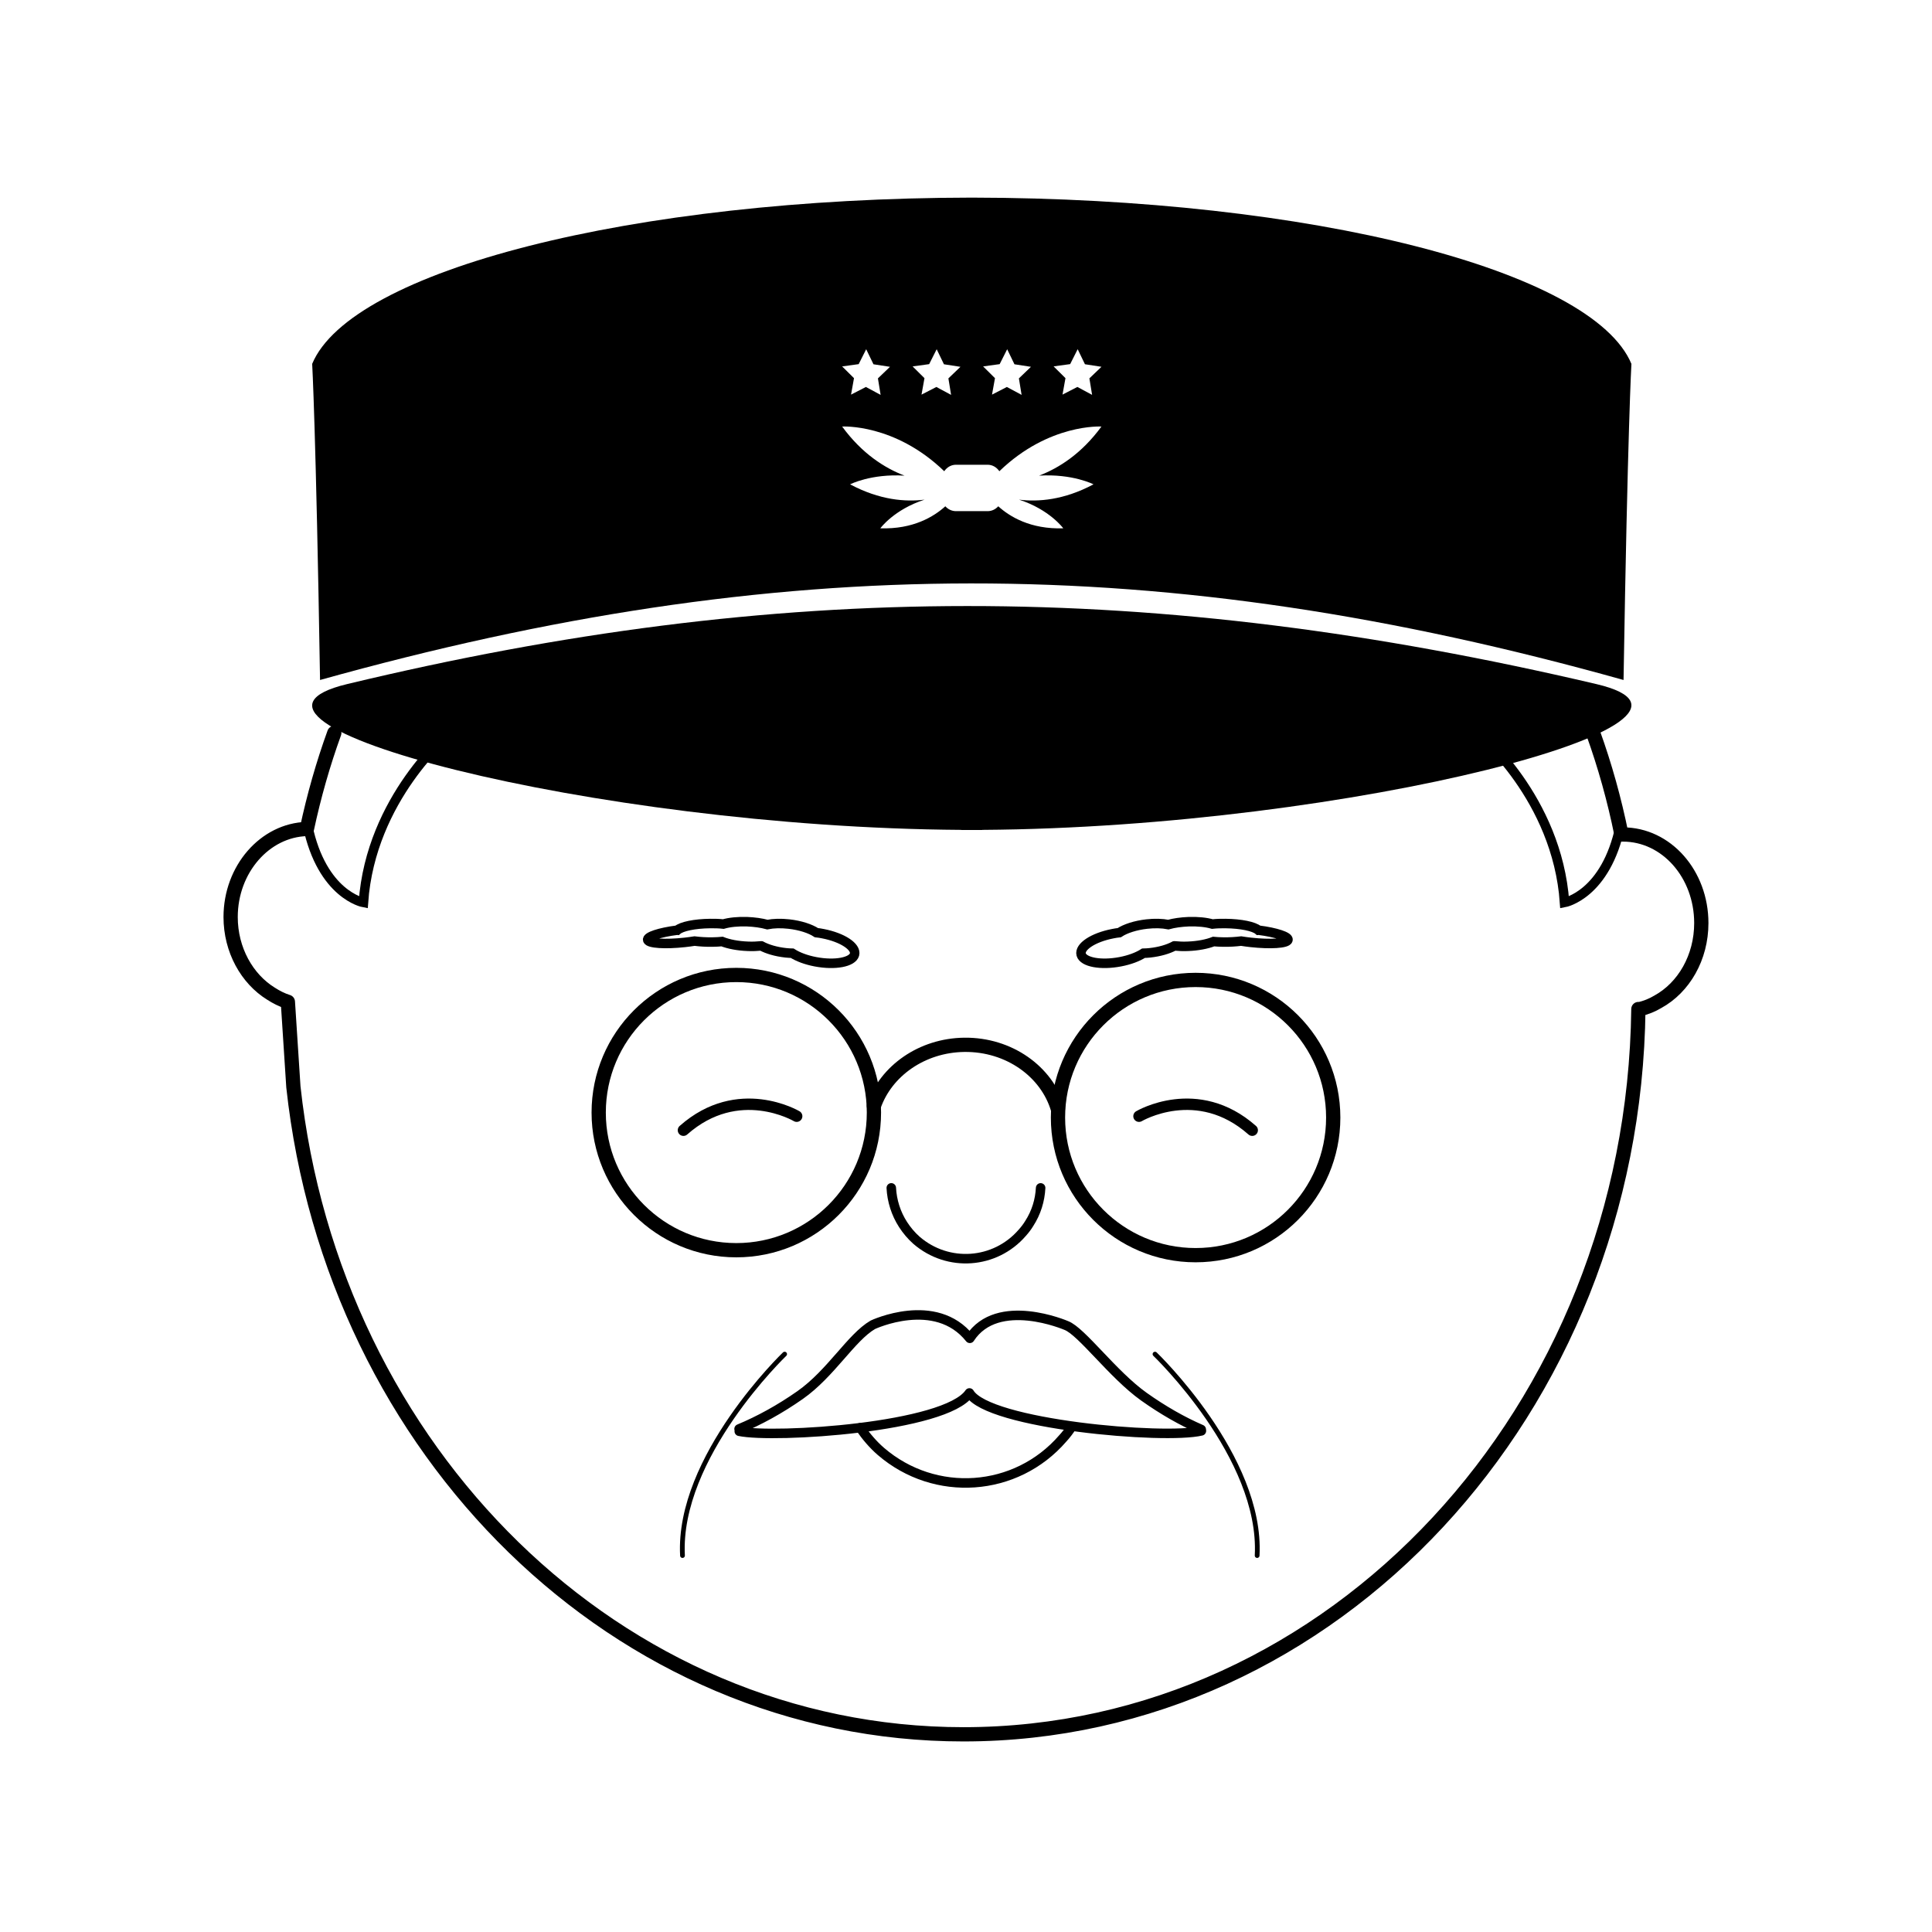
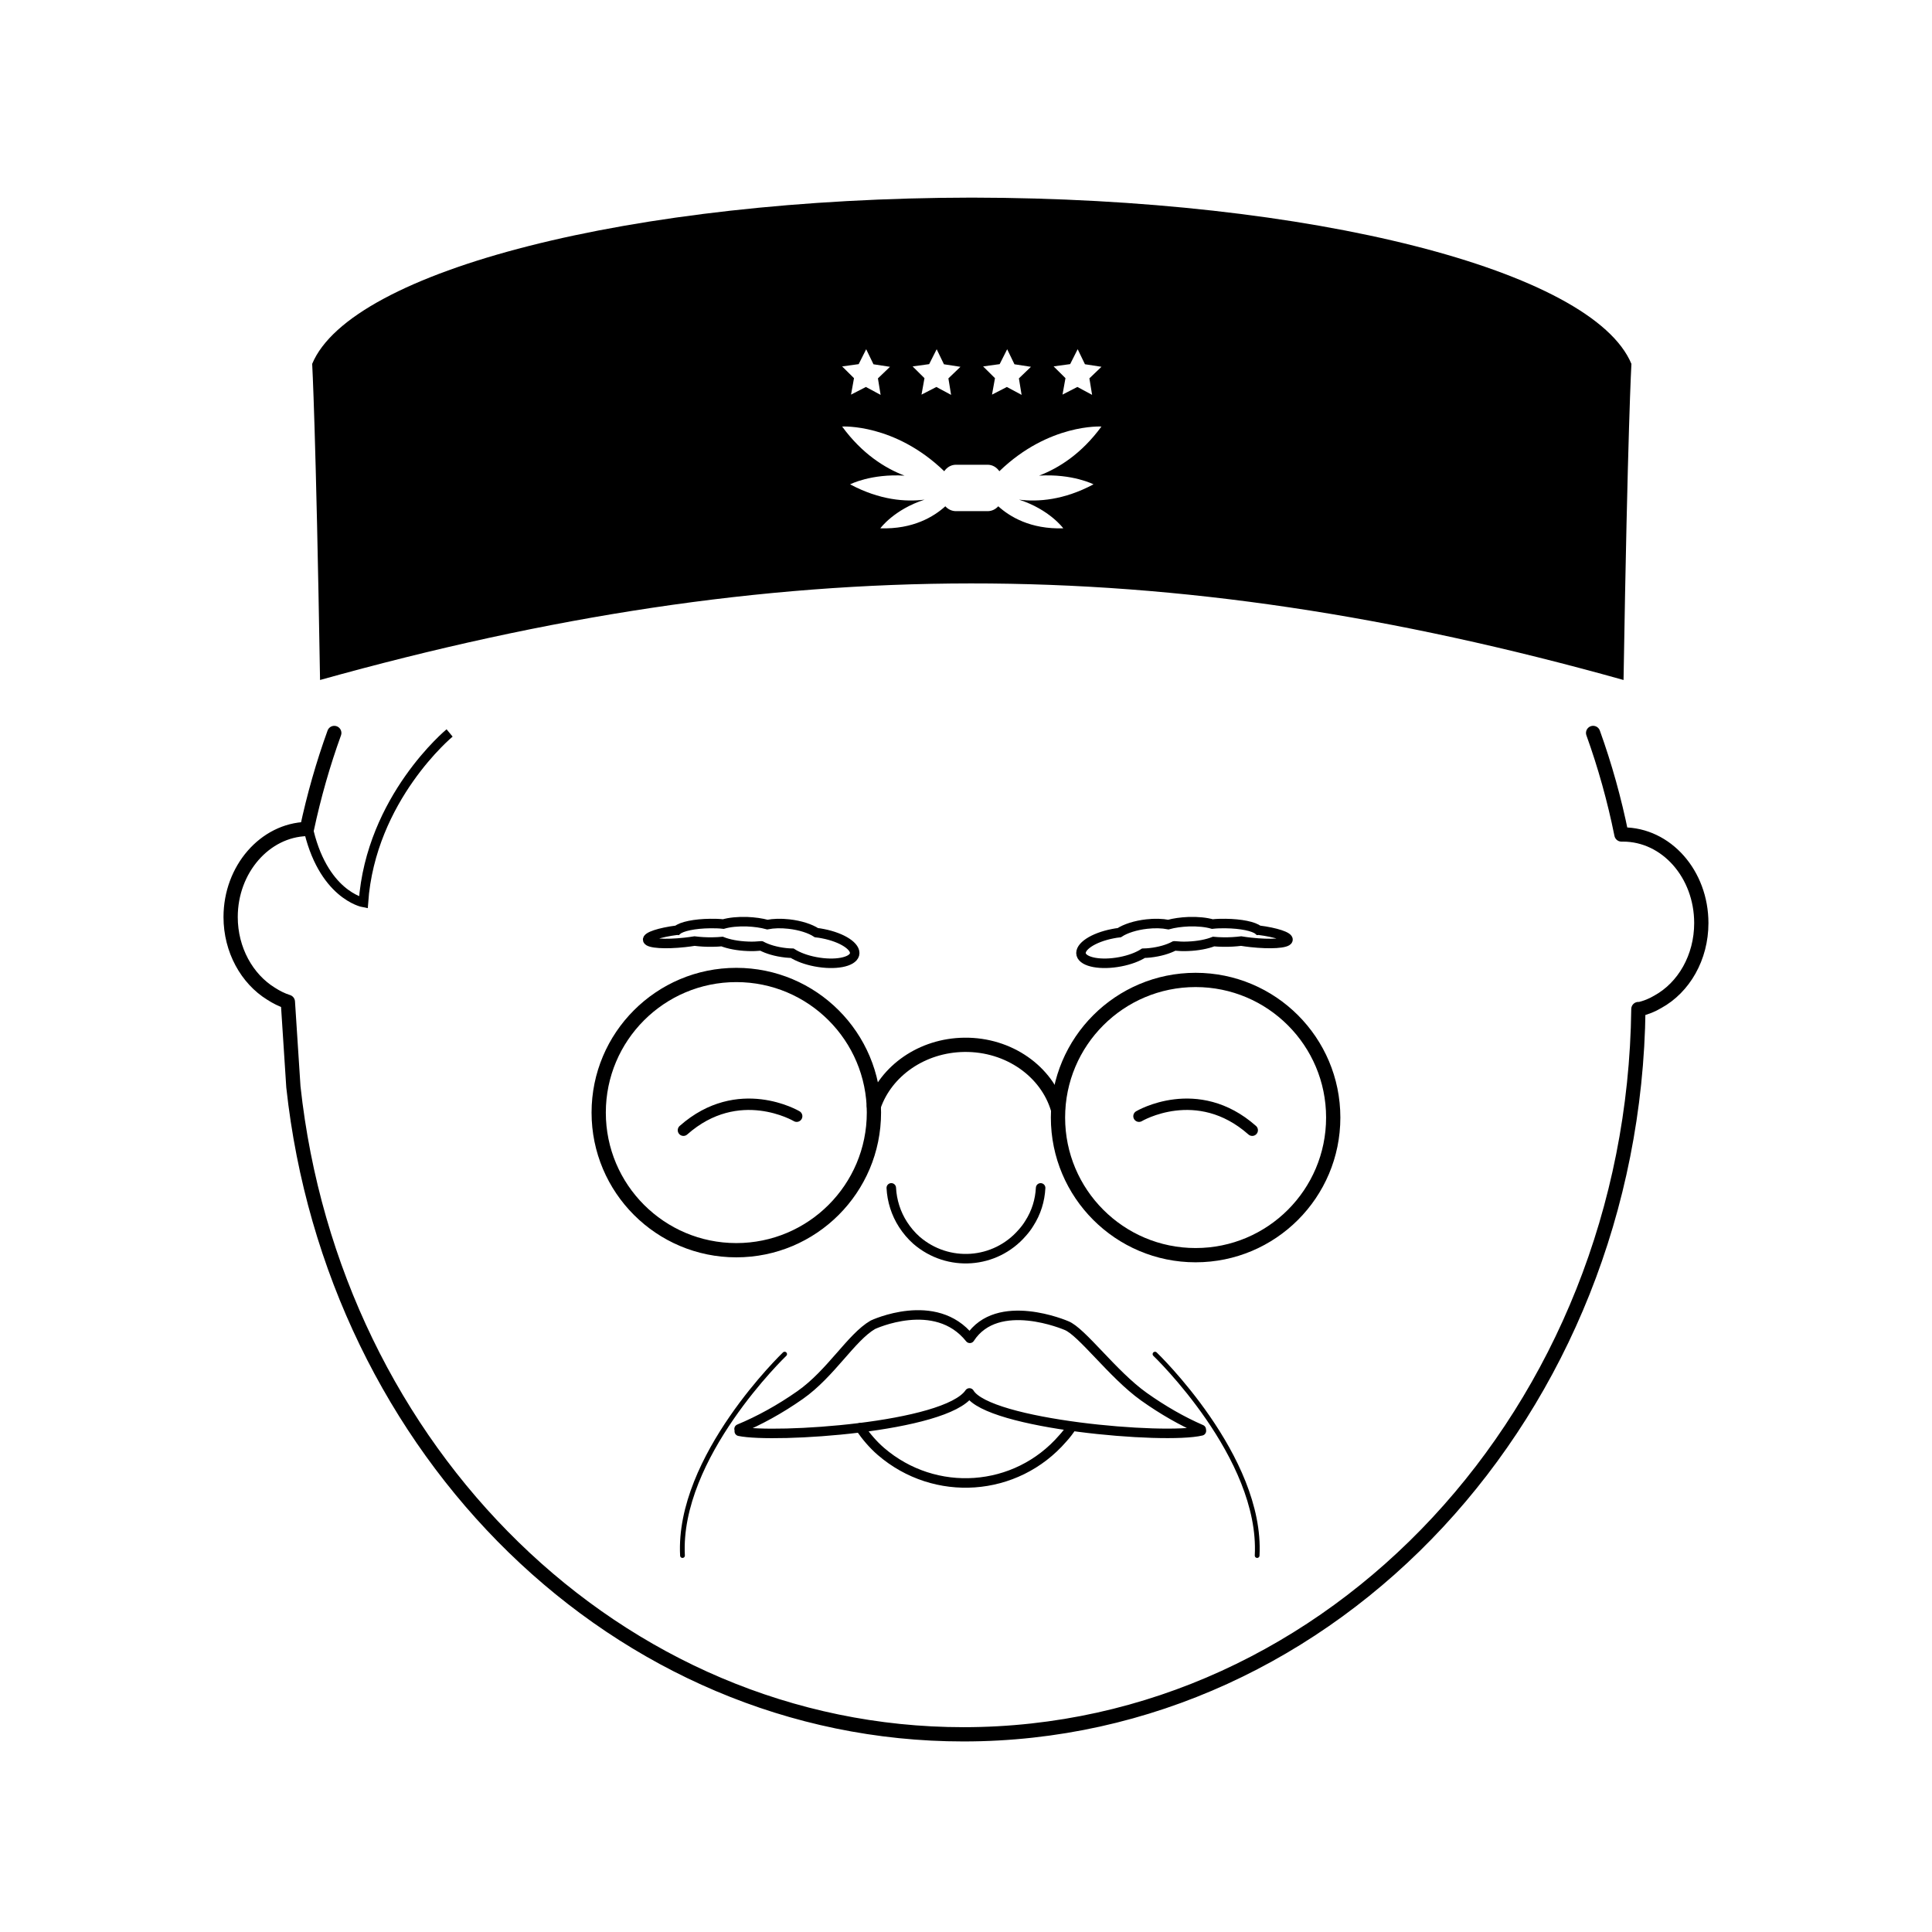
<svg xmlns="http://www.w3.org/2000/svg" width="800px" height="800px" version="1.1" viewBox="144 144 512 512">
  <path transform="matrix(5.038 0 0 5.038 148.09 148.09)" d="m82.99 37.743c0.62 1.72 1.12 3.511 1.49 5.341h0.08c2.28 0 4.121 2.08 4.121 4.661 0 1.81-0.92 3.391-2.29 4.141-0.3 0.18-0.63 0.31-0.97 0.39l-0.05-0.01c-0.25 21.116-16.044 38.151-35.5 38.151-18.185 0-33.169-14.874-35.25-34.059l-0.29-4.471c-0.32-0.1-0.61-0.25-0.89-0.43-1.261-0.78-2.121-2.3-2.121-4.031 0-2.511 1.8-4.571 4.011-4.631 0.37-1.731 0.851-3.421 1.441-5.051" fill="none" stroke="#000000" stroke-linecap="round" stroke-linejoin="round" stroke-miterlimit="10" stroke-width=".75" />
-   <path d="m567.06 325.29c-117.83-27.66-216.62-27.492-331.07 0-41.656 10.008 65.059 37.992 162.76 38.637v0.027h2.688 0.086 0.086 2.688v-0.027c97.699-0.645 204.47-28.844 162.76-38.637z" />
  <path d="m401.53 196.37c-90.262 0.117-164.54 19.395-174.8 44.062 0 0 0.988 17.07 2.086 83.773 121.63-33.953 223.01-34.289 345.44 0 1.094-66.703 2.086-83.773 2.086-83.773-10.262-24.672-84.543-43.945-174.8-44.062zm7.391 44.133 1.992-3.953 1.926 3.988 4.375 0.672-3.195 3.066 0.715 4.371-3.902-2.094-3.938 2.027 0.785-4.359-3.144-3.117zm-18.684 0 1.992-3.953 1.926 3.988 4.375 0.672-3.195 3.066 0.715 4.371-3.902-2.094-3.938 2.027 0.785-4.359-3.144-3.117zm-18.68 0 1.992-3.953 1.93 3.988 4.375 0.672-3.195 3.066 0.715 4.371-3.902-2.094-3.938 2.027 0.785-4.359-3.144-3.117zm62.23 31.852c-7.859 4.195-14.695 4.688-19.734 4.059 8.078 2.602 11.727 7.594 11.727 7.594-8.711 0.289-14.211-3.106-17.23-5.836-0.699 0.777-1.684 1.289-2.809 1.289h-8.41c-1.121 0-2.109-0.512-2.809-1.289-3.019 2.727-8.52 6.125-17.23 5.836 0 0 3.648-4.992 11.727-7.594-5.039 0.629-11.875 0.137-19.734-4.059 0 0 5.543-2.852 14.422-2.305-5.258-2.012-11.258-5.809-16.531-13.012 0 0 13.906-0.863 27.059 11.844 0.684-1.008 1.785-1.719 3.094-1.719h8.41c1.309 0 2.41 0.707 3.098 1.719 13.152-12.707 27.059-11.844 27.059-11.844-5.273 7.199-11.27 10.996-16.531 13.012 8.883-0.547 14.426 2.305 14.426 2.305zm-1.086-28.086 0.715 4.371-3.902-2.094-3.938 2.027 0.785-4.359-3.144-3.117 4.387-0.602 1.992-3.953 1.926 3.988 4.379 0.672z" />
  <path transform="matrix(5.038 0 0 5.038 148.09 148.09)" d="m22.838 37.743s-4.147 3.421-4.533 8.919c0 0-2.175-0.402-2.937-4.043" fill="none" stroke="#000000" stroke-miterlimit="10" stroke-width=".5" />
-   <path transform="matrix(5.038 0 0 5.038 148.09 148.09)" d="m76.954 37.743s4.147 3.421 4.533 8.919c0 0 2.175-0.402 2.937-4.043" fill="none" stroke="#000000" stroke-miterlimit="10" stroke-width=".5" />
  <path transform="matrix(5.038 0 0 5.038 148.09 148.09)" d="m44.433 74.291c0.307 0.447 0.67 0.879 1.089 1.242 2.846 2.455 7.115 2.162 9.572-0.684 0.181-0.195 0.335-0.405 0.475-0.614" fill="none" stroke="#000000" stroke-linecap="round" stroke-linejoin="round" stroke-miterlimit="10" stroke-width=".5" />
  <path transform="matrix(5.038 0 0 5.038 148.09 148.09)" d="m46.072 61.673c0.034 0.672 0.241 1.344 0.62 1.93 0.189 0.293 0.431 0.585 0.706 0.827 1.654 1.43 4.135 1.258 5.565-0.396 0.138-0.155 0.258-0.31 0.362-0.482 0.379-0.586 0.568-1.224 0.603-1.878" fill="none" stroke="#000000" stroke-linecap="round" stroke-linejoin="round" stroke-miterlimit="10" stroke-width=".5" />
  <path transform="matrix(5.038 0 0 5.038 148.09 148.09)" d="m38.065 74.354c1.049-0.436 2.145-1.034 3.215-1.785 1.614-1.134 2.688-3.035 3.822-3.694 0 0 3.295-1.552 5.102 0.712 1.458-2.241 5.072-0.675 5.072-0.675 0.806 0.305 2.443 2.573 4.076 3.739 1.009 0.718 2.034 1.301 3.025 1.731l0.008 0.073c-1.946 0.47-11.223-0.341-12.202-1.995-1.24 1.828-10.26 2.401-12.108 2.017" fill="none" stroke="#000000" stroke-linecap="round" stroke-linejoin="round" stroke-miterlimit="10" stroke-width=".5" />
  <path transform="matrix(5.038 0 0 5.038 148.09 148.09)" d="m45.159 57.713c0 3.998-3.241 7.239-7.239 7.239-3.998 0-7.239-3.241-7.239-7.239 0-3.998 3.241-7.239 7.239-7.239 3.998 0 7.239 3.242 7.239 7.239" fill="none" stroke="#000000" stroke-linecap="round" stroke-linejoin="round" stroke-miterlimit="10" stroke-width=".75" />
  <path transform="matrix(5.038 0 0 5.038 148.09 148.09)" d="m69.319 57.974c0 3.998-3.241 7.239-7.239 7.239-3.998 0-7.239-3.241-7.239-7.239s3.241-7.239 7.239-7.239c3.998 0 7.239 3.241 7.239 7.239" fill="none" stroke="#000000" stroke-linecap="round" stroke-linejoin="round" stroke-miterlimit="10" stroke-width=".75" />
  <path transform="matrix(5.038 0 0 5.038 148.09 148.09)" d="m45.156 57.361c0.639-1.837 2.523-3.187 4.762-3.213 2.349-0.026 4.335 1.41 4.917 3.373" fill="none" stroke="#000000" stroke-linecap="round" stroke-linejoin="round" stroke-miterlimit="10" stroke-width=".75" />
  <path transform="matrix(5.038 0 0 5.038 148.09 148.09)" d="m65.384 48.119 0.008-7.75e-4c0.919 0.117 1.597 0.343 1.547 0.513-0.056 0.188-0.933 0.241-1.951 0.129-0.178-0.019-0.35-0.043-0.514-0.069l-0.008 7.76e-4 0.008-7.76e-4 -0.008 7.76e-4c-0.28 0.036-0.6 0.056-0.939 0.05-0.177-0.002-0.347-0.011-0.502-0.026-0.346 0.137-0.827 0.23-1.355 0.25-0.252 0.012-0.484-7.75e-4 -0.701-0.021l-0.008 7.75e-4c-0.326 0.174-0.772 0.305-1.28 0.362-0.114 0.012-0.228 0.02-0.343 0.022-0.301 0.192-0.728 0.355-1.224 0.449-1.023 0.196-1.94 0.024-2.054-0.38-0.107-0.41 0.637-0.899 1.659-1.096 0.112-0.023 0.233-0.043 0.347-0.055 0.322-0.212 0.847-0.385 1.447-0.452 0.417-0.047 0.81-0.036 1.132 0.028 0.305-0.084 0.668-0.135 1.066-0.152 0.482-0.016 0.924 0.029 1.25 0.124 0.212-0.024 0.449-0.033 0.695-0.028 0.813 0.009 1.496 0.152 1.727 0.351l0.008-7.75e-4" fill="none" stroke="#000000" stroke-miterlimit="10" stroke-width=".5" />
  <path transform="matrix(5.038 0 0 5.038 148.09 148.09)" d="m59.102 57.903s3.064-1.821 5.956 0.737" fill="none" stroke="#000000" stroke-linecap="round" stroke-miterlimit="10" stroke-width=".6" />
  <path transform="matrix(5.038 0 0 5.038 148.09 148.09)" d="m34.813 48.119-0.008-7.75e-4c-0.919 0.117-1.597 0.343-1.547 0.513 0.056 0.188 0.933 0.241 1.952 0.129 0.178-0.019 0.35-0.043 0.514-0.069l0.008 7.76e-4 -0.008-7.76e-4 0.008 7.76e-4c0.28 0.036 0.6 0.056 0.939 0.05 0.177-0.002 0.347-0.011 0.502-0.026 0.346 0.137 0.827 0.23 1.355 0.25 0.252 0.012 0.484-7.75e-4 0.701-0.021l0.008 7.75e-4c0.326 0.174 0.772 0.305 1.28 0.362 0.114 0.012 0.228 0.02 0.343 0.022 0.301 0.192 0.728 0.355 1.224 0.449 1.023 0.196 1.94 0.024 2.054-0.38 0.107-0.41-0.637-0.899-1.659-1.096-0.112-0.023-0.233-0.043-0.347-0.055-0.322-0.212-0.847-0.385-1.447-0.452-0.417-0.047-0.81-0.036-1.132 0.028-0.305-0.084-0.668-0.135-1.066-0.152-0.482-0.016-0.924 0.029-1.25 0.124-0.212-0.024-0.449-0.033-0.695-0.028-0.814 0.009-1.498 0.152-1.728 0.351l-0.008-7.75e-4" fill="none" stroke="#000000" stroke-miterlimit="10" stroke-width=".5" />
  <path transform="matrix(5.038 0 0 5.038 148.09 148.09)" d="m41.095 57.903s-3.064-1.821-5.956 0.737" fill="none" stroke="#000000" stroke-linecap="round" stroke-miterlimit="10" stroke-width=".6" />
  <path transform="matrix(5.038 0 0 5.038 148.09 148.09)" d="m59.944 70.418s5.648 5.407 5.373 10.596" fill="none" stroke="#000000" stroke-linecap="round" stroke-miterlimit="10" stroke-width=".25" />
  <path transform="matrix(5.038 0 0 5.038 148.09 148.09)" d="m40.462 70.418s-5.648 5.407-5.373 10.596" fill="none" stroke="#000000" stroke-linecap="round" stroke-miterlimit="10" stroke-width=".25" />
</svg>